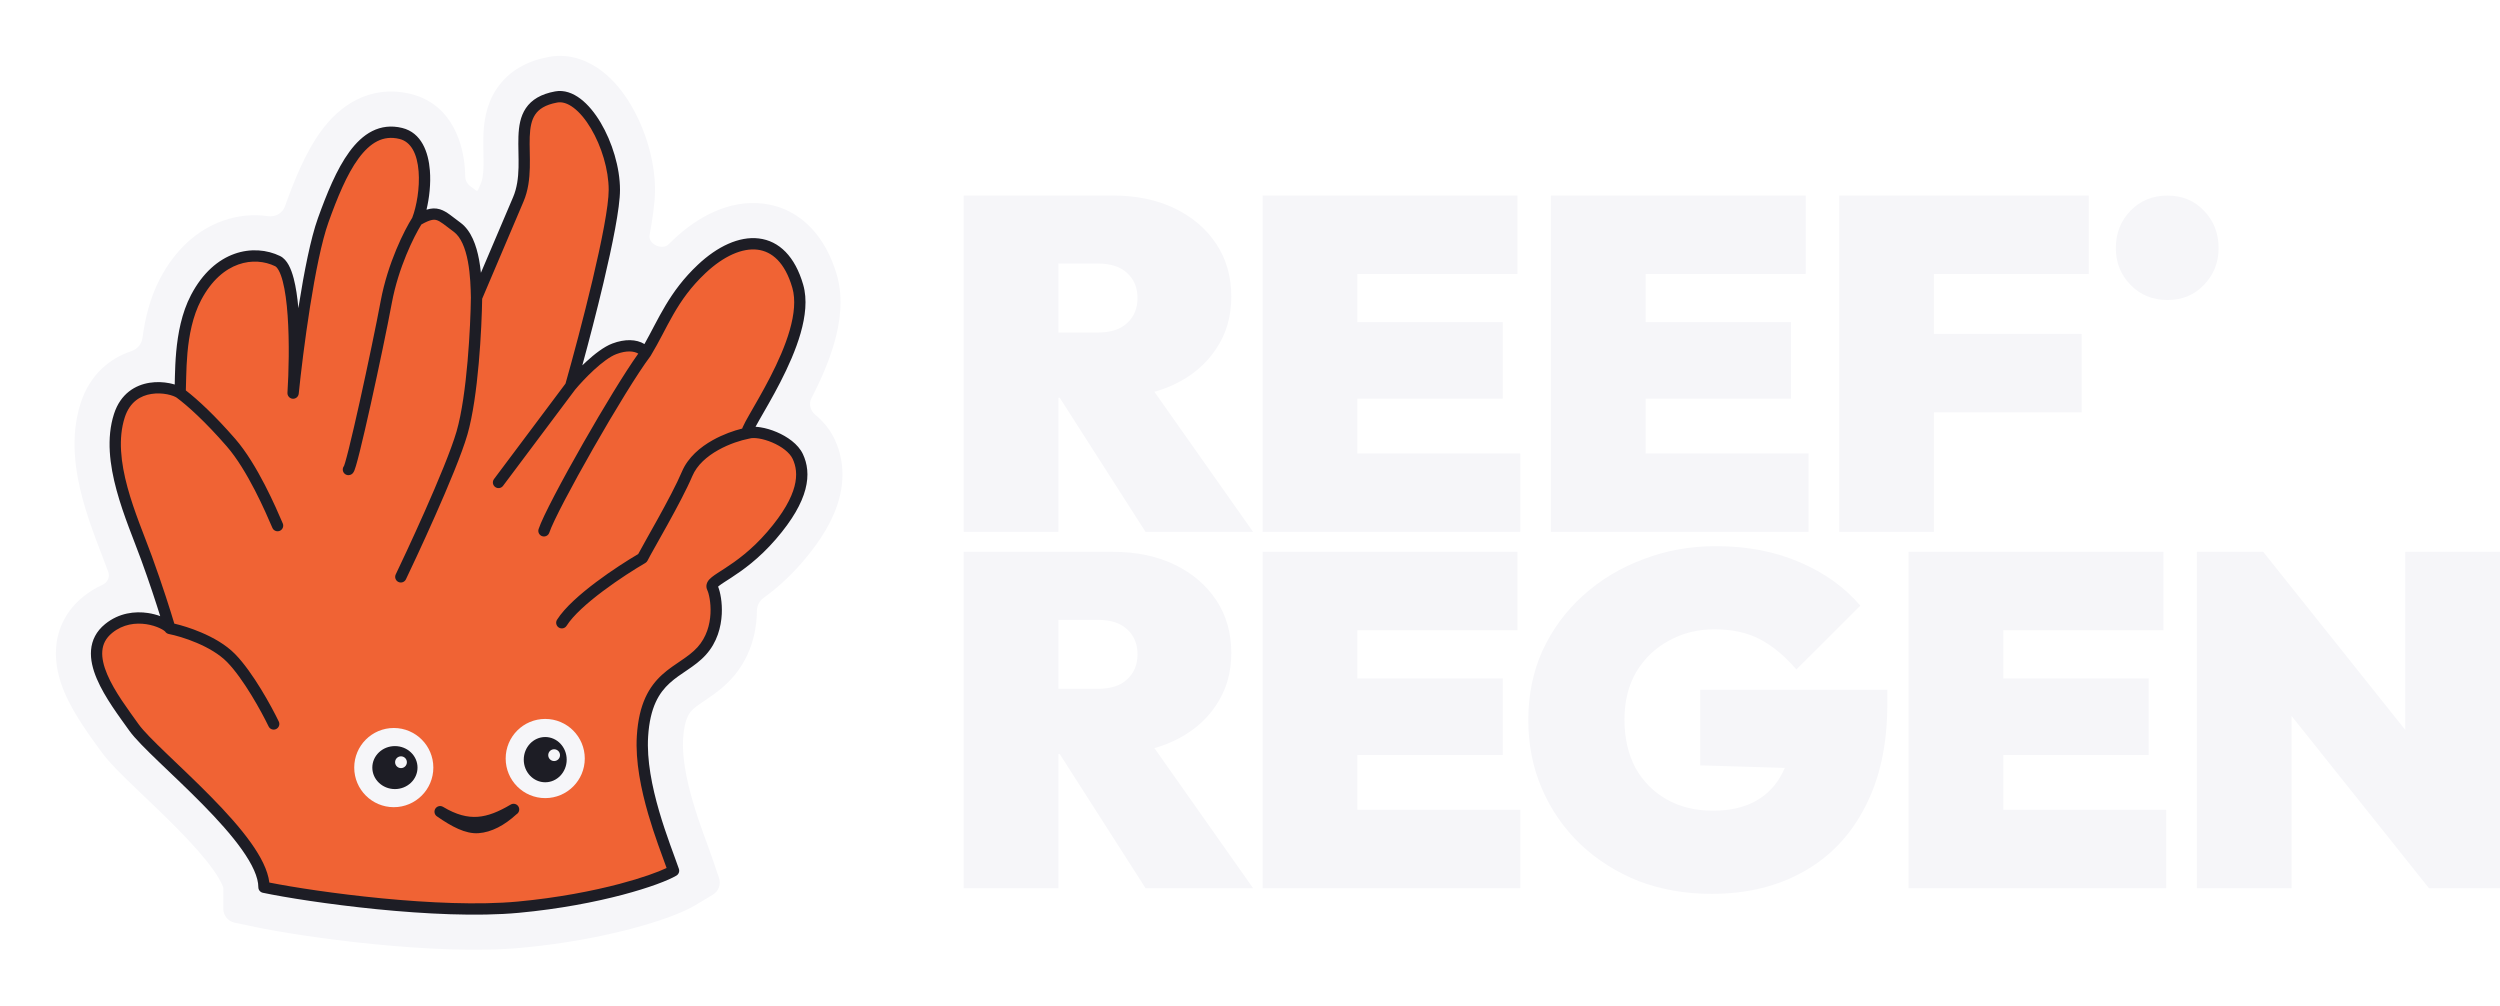
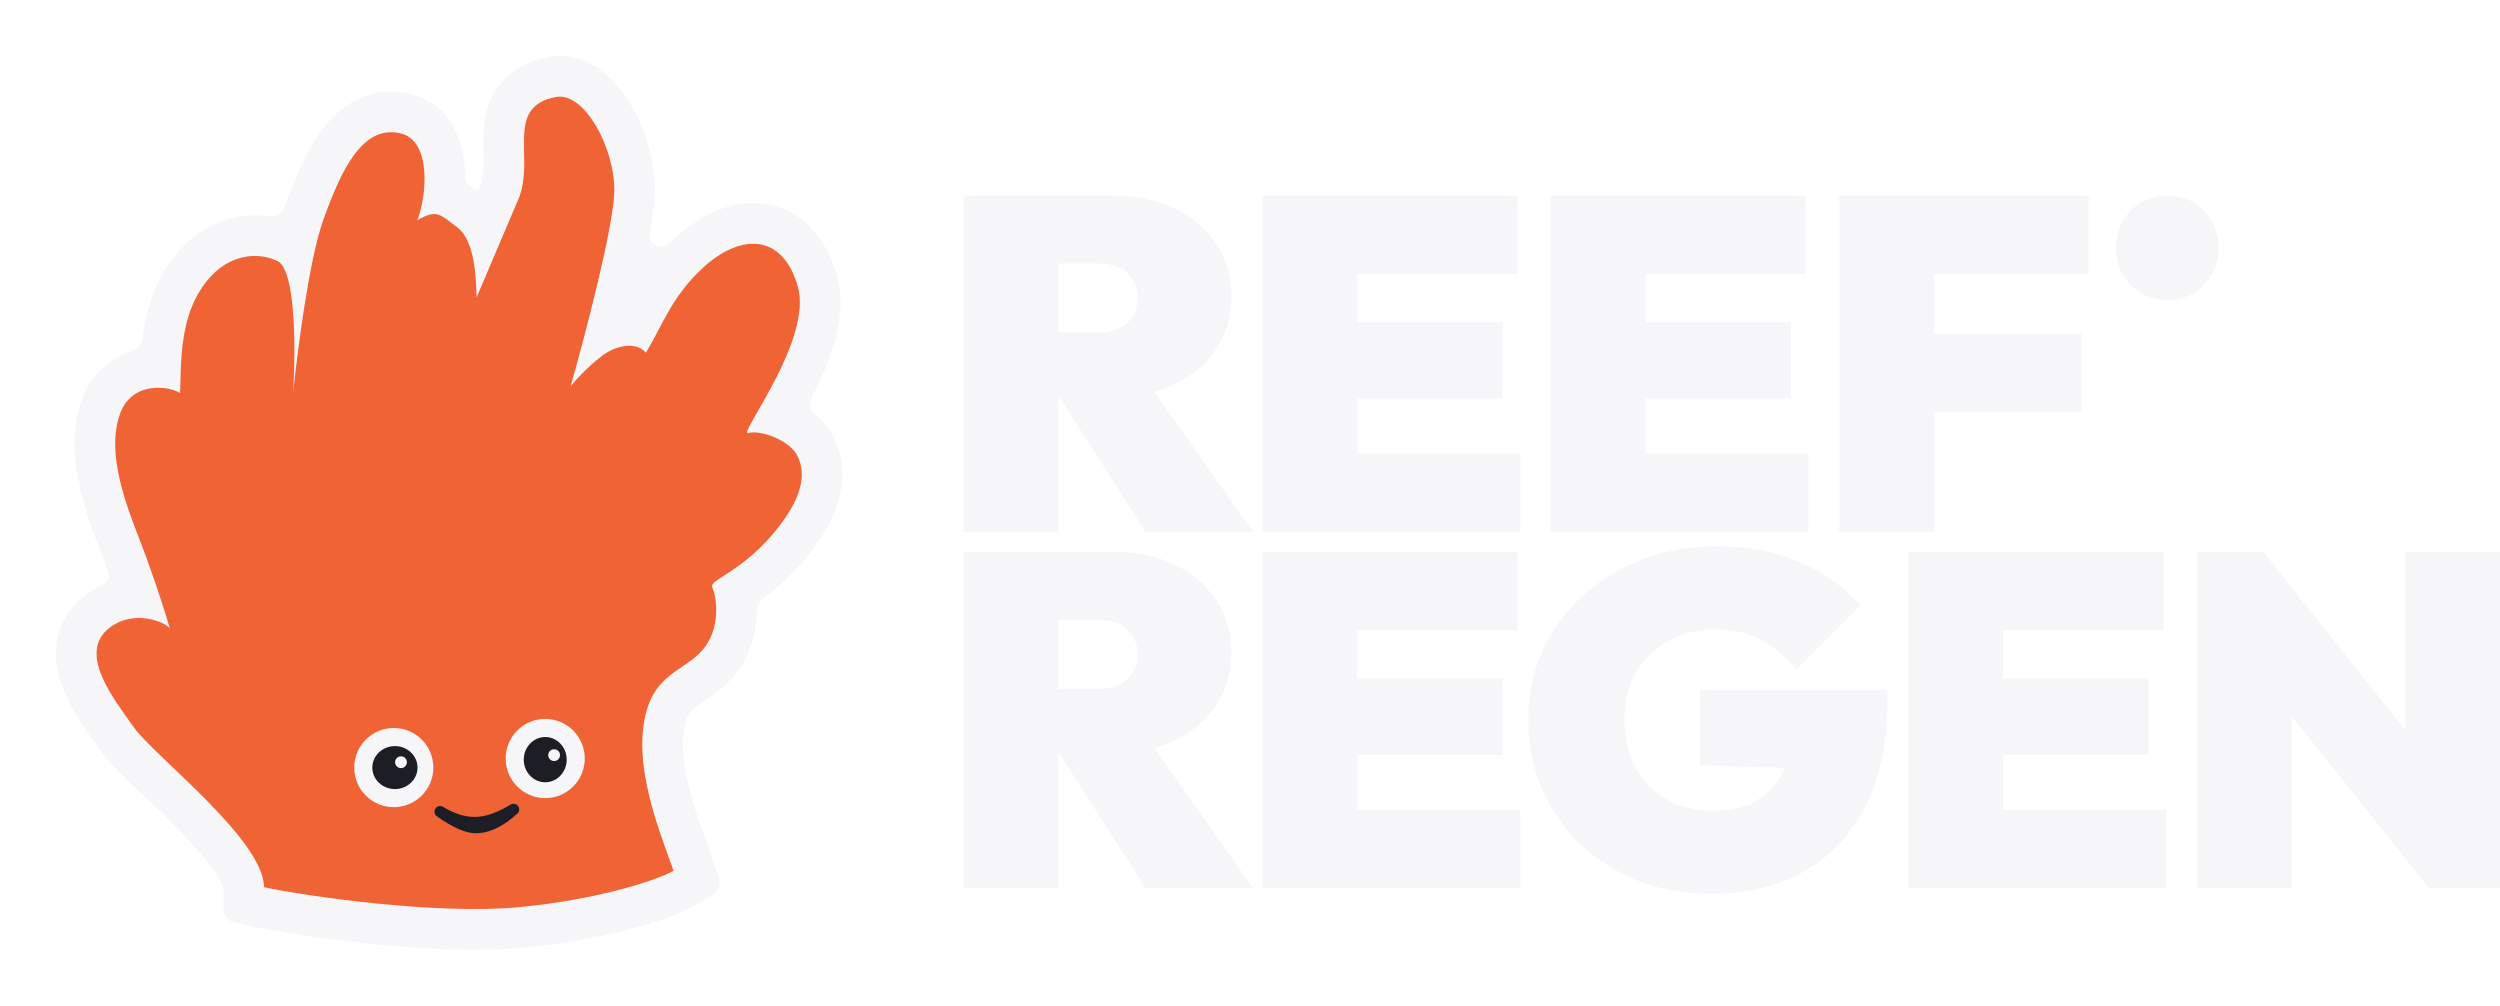
<svg xmlns="http://www.w3.org/2000/svg" width="179" height="72" viewBox="0 0 179 72" fill="none">
  <g filter="url(#filter0_d_2017_6632)">
    <path d="M40.362 0.062C41.911 -0.198 43.214 0.417 44.079 1.072C44.957 1.739 45.645 2.628 46.161 3.495C47.183 5.214 47.9 7.48 47.9 9.596C47.9 10.498 47.722 11.685 47.51 12.835C47.391 13.477 48.42 13.951 48.879 13.487C48.998 13.367 49.12 13.247 49.246 13.129C50.886 11.586 53.15 10.284 55.624 10.578C58.425 10.911 60.166 13.076 60.919 15.689C61.415 17.409 61.129 19.172 60.735 20.548C60.326 21.978 59.689 23.369 59.096 24.523C58.892 24.92 59.021 25.405 59.365 25.689C59.905 26.137 60.412 26.712 60.756 27.442C61.322 28.645 61.513 30.079 61.094 31.673C60.698 33.179 59.797 34.688 58.448 36.25C57.441 37.417 56.459 38.24 55.647 38.833C55.36 39.044 55.197 39.383 55.194 39.739C55.193 39.857 55.19 39.976 55.184 40.093C55.119 41.395 54.716 43.112 53.402 44.568C52.782 45.255 52.091 45.731 51.64 46.038C51.118 46.392 50.872 46.554 50.642 46.764C50.418 46.969 50.006 47.351 49.91 48.889C49.83 50.148 50.124 51.73 50.602 53.373C51.09 55.05 51.611 56.313 51.982 57.399L52.481 58.86C52.636 59.313 52.453 59.813 52.042 60.058L50.717 60.849C49.826 61.38 48.173 61.978 46.208 62.497C44.141 63.043 41.465 63.569 38.379 63.859C32.107 64.447 22.551 63.063 19.302 62.379L17.792 62.061C17.323 61.962 16.988 61.548 16.988 61.069V59.525C16.988 59.65 16.983 59.285 16.276 58.287C15.653 57.407 14.755 56.407 13.717 55.352C12.683 54.3 11.618 53.303 10.643 52.366C9.774 51.531 8.776 50.562 8.217 49.776C7.598 48.906 6.329 47.25 5.624 45.587C5.258 44.725 4.915 43.585 5.019 42.334C5.133 40.957 5.773 39.684 6.949 38.73C7.399 38.364 7.866 38.086 8.334 37.876C8.687 37.719 8.889 37.322 8.756 36.959C8.313 35.743 7.456 33.709 6.928 31.767C6.392 29.799 5.992 27.294 6.775 24.866C7.443 22.794 8.888 21.648 10.382 21.153C10.81 21.011 11.142 20.652 11.201 20.205C11.369 18.913 11.71 17.375 12.458 15.95C13.543 13.881 15.11 12.461 16.956 11.806C18.048 11.418 19.16 11.328 20.201 11.478C20.712 11.551 21.224 11.271 21.399 10.785C22.017 9.066 22.832 6.961 24 5.372C24.603 4.553 25.42 3.699 26.525 3.143C27.665 2.569 28.946 2.397 30.267 2.692L30.395 2.722L30.538 2.76C33.515 3.579 34.163 6.531 34.28 8C34.297 8.211 34.306 8.425 34.309 8.639C34.314 8.914 34.451 9.171 34.674 9.331C34.823 9.438 34.972 9.554 35.089 9.643C35.135 9.679 35.204 9.661 35.227 9.606C35.296 9.444 35.364 9.286 35.43 9.131C35.531 8.895 35.603 8.541 35.619 7.924C35.627 7.617 35.62 7.303 35.613 6.915C35.606 6.555 35.597 6.109 35.613 5.666C35.645 4.832 35.771 3.527 36.574 2.338C37.46 1.025 38.816 0.348 40.288 0.075L40.362 0.062Z" fill="#F6F6F9" />
    <path d="M38.108 60.955C32.27 61.502 23.051 60.188 19.901 59.525C19.901 56.143 12.049 50.136 10.59 48.084C9.13 46.032 6.559 42.799 8.783 40.996C10.562 39.553 12.883 40.56 13.161 40.996C12.952 40.27 12.327 38.247 11.493 35.959C10.451 33.099 8.505 28.995 9.547 25.762C10.381 23.175 13.217 23.669 13.889 24.145C13.982 23.047 13.758 19.743 15.037 17.306C16.635 14.259 19.206 13.886 20.874 14.694C22.208 15.341 22.171 21.265 21.986 24.145C22.287 21.182 23.139 14.558 24.14 11.772C25.391 8.29 26.92 4.87 29.699 5.554C31.923 6.101 31.552 10.073 30.881 11.772C32.304 10.939 32.512 11.375 33.73 12.27C35.022 13.22 35.096 16 35.119 17.306C35.699 15.938 37.107 12.618 38.108 10.28C39.358 7.357 37.065 3.638 40.818 2.943C42.833 2.57 44.987 6.549 44.987 9.596C44.987 12.033 42.902 19.98 41.86 23.648C42.462 22.923 43.931 21.372 44.987 20.974C46.043 20.576 46.861 20.764 47.244 21.261C48.425 19.309 49.073 17.294 51.241 15.254C53.951 12.705 57.009 12.643 58.12 16.498C59.215 20.292 53.914 27.038 54.542 27.012C54.553 27.01 54.565 27.008 54.577 27.006C55.41 26.757 57.565 27.503 58.12 28.684C58.676 29.866 58.607 31.607 56.244 34.343C53.882 37.078 51.727 37.514 52.005 38.073C52.283 38.633 52.7 40.996 51.241 42.612C49.782 44.229 47.28 44.291 47.002 48.706C46.78 52.237 48.623 56.581 49.226 58.343C48.183 58.965 43.945 60.407 38.108 60.955Z" fill="#F06334" />
-     <path d="M44.582 9.596C44.582 8.155 44.069 6.47 43.31 5.195C42.932 4.558 42.506 4.047 42.075 3.72C41.644 3.393 41.245 3.276 40.891 3.342C40.027 3.502 39.577 3.821 39.322 4.199C39.055 4.594 38.954 5.12 38.929 5.792C38.916 6.124 38.922 6.475 38.93 6.85C38.937 7.22 38.946 7.613 38.935 8.009C38.915 8.801 38.822 9.641 38.48 10.44C37.496 12.737 36.12 15.982 35.523 17.392C35.494 19.451 35.251 24.409 34.466 27.119C34.068 28.493 33.089 30.828 32.157 32.93C31.222 35.041 30.32 36.947 30.064 37.479C29.967 37.681 29.725 37.765 29.524 37.668C29.322 37.571 29.238 37.329 29.335 37.127C29.588 36.602 30.486 34.703 31.418 32.601C32.353 30.491 33.308 28.206 33.689 26.893C34.449 24.269 34.691 19.323 34.715 17.306C34.703 16.653 34.678 15.666 34.503 14.729C34.322 13.765 34.002 12.973 33.49 12.596C33.334 12.482 33.195 12.375 33.07 12.279C32.944 12.182 32.835 12.099 32.735 12.026C32.53 11.879 32.39 11.799 32.265 11.761C32.064 11.7 31.803 11.714 31.169 12.074C30.635 12.934 29.528 15.152 29.055 17.692C28.741 19.377 28.114 22.382 27.541 24.965C27.254 26.256 26.979 27.445 26.763 28.313C26.655 28.746 26.561 29.104 26.485 29.356C26.448 29.48 26.413 29.588 26.381 29.669C26.366 29.707 26.346 29.755 26.32 29.798C26.308 29.819 26.284 29.857 26.248 29.894C26.224 29.919 26.12 30.023 25.947 30.023C25.724 30.023 25.542 29.841 25.542 29.618C25.542 29.522 25.575 29.434 25.631 29.365C25.649 29.317 25.676 29.238 25.71 29.124C25.78 28.89 25.871 28.546 25.978 28.117C26.192 27.259 26.464 26.078 26.751 24.788C27.323 22.21 27.948 19.215 28.259 17.543C28.764 14.834 29.952 12.483 30.517 11.59C30.825 10.792 31.067 9.457 30.972 8.264C30.873 7.021 30.438 6.154 29.603 5.948C29.001 5.8 28.483 5.875 28.016 6.11C27.539 6.35 27.093 6.769 26.672 7.342C25.826 8.493 25.147 10.166 24.521 11.91C24.035 13.262 23.576 15.579 23.2 17.956C22.826 20.322 22.538 22.711 22.389 24.187C22.366 24.407 22.172 24.568 21.953 24.55C21.733 24.531 21.568 24.34 21.582 24.12C21.674 22.691 21.729 20.509 21.596 18.611C21.53 17.66 21.417 16.798 21.245 16.142C21.16 15.814 21.062 15.553 20.958 15.364C20.852 15.17 20.758 15.088 20.698 15.059C19.958 14.701 19.01 14.601 18.065 14.937C17.124 15.271 16.155 16.047 15.395 17.495C14.792 18.644 14.535 20.018 14.421 21.265C14.365 21.886 14.345 22.467 14.332 22.966C14.323 23.341 14.319 23.683 14.306 23.954C15.147 24.605 16.38 25.739 17.844 27.424C19.437 29.257 20.767 32.361 21.234 33.448L21.246 33.474C21.334 33.68 21.239 33.918 21.034 34.007C20.829 34.095 20.591 34 20.503 33.795L20.491 33.768C20.011 32.652 18.728 29.675 17.233 27.956C15.694 26.185 14.435 25.055 13.653 24.475C13.549 24.402 13.309 24.298 12.967 24.231C12.633 24.166 12.237 24.144 11.842 24.206C11.069 24.326 10.295 24.763 9.932 25.887C9.448 27.391 9.649 29.132 10.129 30.895C10.61 32.661 11.341 34.361 11.873 35.821C12.634 37.908 13.221 39.776 13.481 40.651C13.982 40.767 14.682 40.976 15.405 41.284C16.251 41.643 17.162 42.15 17.827 42.826C19.101 44.121 20.45 46.6 20.96 47.66C21.058 47.861 20.973 48.103 20.772 48.2C20.571 48.298 20.329 48.213 20.232 48.012C19.724 46.957 18.423 44.586 17.25 43.394C16.692 42.827 15.89 42.37 15.089 42.03C14.293 41.691 13.531 41.482 13.083 41.394C12.975 41.372 12.88 41.307 12.82 41.214C12.827 41.225 12.809 41.197 12.732 41.142C12.662 41.093 12.563 41.035 12.438 40.977C12.188 40.86 11.854 40.749 11.475 40.692C10.716 40.578 9.816 40.68 9.038 41.311C8.568 41.692 8.365 42.13 8.325 42.609C8.284 43.106 8.417 43.674 8.678 44.289C9.203 45.527 10.174 46.802 10.919 47.849C11.257 48.324 11.989 49.056 12.941 49.97C13.877 50.87 15.003 51.926 16.081 53.022C17.159 54.117 18.204 55.267 18.982 56.365C19.662 57.324 20.177 58.298 20.285 59.19C23.672 59.866 32.468 61.077 38.07 60.552C40.965 60.28 43.462 59.787 45.361 59.286C46.965 58.862 48.12 58.439 48.728 58.148C48.407 57.255 47.868 55.854 47.416 54.302C46.904 52.54 46.483 50.517 46.598 48.681C46.743 46.38 47.478 45.159 48.406 44.311C48.854 43.902 49.342 43.586 49.775 43.291C50.218 42.99 50.612 42.706 50.941 42.341C51.589 41.623 51.83 40.728 51.871 39.926C51.912 39.111 51.743 38.455 51.643 38.254C51.545 38.056 51.562 37.851 51.652 37.677C51.728 37.531 51.852 37.415 51.963 37.325C52.185 37.145 52.536 36.931 52.914 36.685C53.697 36.175 54.792 35.406 55.938 34.078C57.096 32.737 57.664 31.672 57.886 30.828C58.104 29.996 57.992 29.363 57.755 28.858C57.54 28.401 56.973 27.971 56.294 27.682C55.965 27.542 55.632 27.445 55.339 27.397C55.037 27.348 54.816 27.357 54.692 27.394C54.668 27.401 54.639 27.408 54.606 27.413C54.068 27.516 53.223 27.776 52.426 28.223C51.618 28.675 50.907 29.292 50.571 30.086C50.173 31.029 49.45 32.379 48.793 33.566C48.125 34.773 47.533 35.798 47.365 36.139C47.33 36.211 47.274 36.27 47.205 36.31C46.467 36.738 45.292 37.482 44.178 38.318C43.05 39.163 42.036 40.065 41.568 40.806C41.449 40.995 41.199 41.051 41.01 40.932C40.821 40.812 40.765 40.562 40.884 40.373C41.439 39.495 42.563 38.516 43.693 37.669C44.786 36.849 45.932 36.118 46.696 35.67C46.927 35.229 47.493 34.244 48.085 33.174C48.745 31.982 49.447 30.668 49.826 29.77C50.261 28.743 51.146 28.011 52.03 27.516C52.773 27.1 53.548 26.831 54.139 26.686C54.155 26.641 54.173 26.599 54.19 26.561C54.282 26.349 54.445 26.054 54.639 25.714C55.034 25.018 55.597 24.071 56.146 23.002C56.696 21.934 57.223 20.763 57.546 19.634C57.871 18.497 57.974 17.452 57.732 16.61C57.203 14.778 56.258 13.999 55.232 13.877C54.161 13.749 52.834 14.312 51.518 15.55C49.403 17.539 48.821 19.438 47.59 21.471C47.583 21.483 47.575 21.495 47.567 21.506C46.681 22.676 45.008 25.417 43.478 28.097C42.716 29.432 41.993 30.744 41.427 31.826C40.854 32.921 40.459 33.749 40.332 34.134C40.262 34.347 40.034 34.462 39.821 34.392C39.609 34.323 39.494 34.094 39.564 33.881C39.715 33.421 40.145 32.531 40.71 31.451C41.282 30.357 42.01 29.036 42.776 27.695C44.188 25.222 45.746 22.653 46.701 21.318C46.395 21.139 45.874 21.074 45.13 21.354C44.68 21.523 44.098 21.963 43.527 22.487C42.971 22.998 42.469 23.55 42.177 23.901L37.018 30.787C36.884 30.966 36.631 31.002 36.452 30.868C36.273 30.734 36.237 30.48 36.371 30.301L41.491 23.466C42.011 21.632 42.779 18.774 43.421 16.067C43.746 14.696 44.037 13.367 44.247 12.231C44.459 11.086 44.582 10.165 44.582 9.596ZM25.813 29.236C25.812 29.236 25.811 29.236 25.81 29.237C25.811 29.236 25.812 29.236 25.813 29.236ZM25.842 29.227C25.839 29.227 25.837 29.228 25.834 29.229C25.837 29.228 25.839 29.227 25.842 29.227ZM25.899 29.215C25.889 29.217 25.879 29.218 25.869 29.22C25.879 29.218 25.889 29.217 25.899 29.215ZM25.947 29.212C25.934 29.212 25.922 29.213 25.91 29.214C25.922 29.213 25.934 29.212 25.947 29.212ZM45.392 9.596C45.392 10.246 45.255 11.232 45.043 12.378C44.83 13.532 44.535 14.876 44.208 16.254C43.722 18.307 43.163 20.444 42.694 22.16C42.787 22.07 42.883 21.98 42.98 21.89C43.558 21.359 44.238 20.824 44.845 20.596C45.733 20.261 46.564 20.278 47.142 20.634C48.143 18.867 48.906 16.895 50.964 14.959C52.359 13.647 53.915 12.904 55.328 13.072C56.787 13.246 57.926 14.363 58.509 16.386C58.814 17.441 58.665 18.662 58.324 19.857C57.98 21.059 57.426 22.284 56.866 23.373C56.306 24.462 55.729 25.434 55.342 26.115C55.246 26.283 55.163 26.431 55.096 26.557C55.219 26.563 55.344 26.577 55.469 26.598C55.832 26.657 56.228 26.773 56.611 26.936C57.357 27.254 58.145 27.787 58.487 28.512C58.805 29.188 58.936 30.016 58.668 31.034C58.404 32.04 57.755 33.213 56.55 34.608C55.334 36.016 54.17 36.833 53.355 37.364C52.934 37.639 52.651 37.81 52.473 37.954C52.449 37.973 52.431 37.99 52.416 38.003C52.577 38.401 52.721 39.14 52.679 39.967C52.632 40.891 52.352 41.986 51.541 42.884C51.141 43.328 50.675 43.658 50.23 43.961C49.775 44.27 49.346 44.549 48.951 44.909C48.195 45.6 47.539 46.617 47.406 48.732C47.299 50.427 47.689 52.342 48.193 54.075C48.699 55.813 49.298 57.303 49.609 58.212C49.671 58.394 49.597 58.593 49.433 58.692C48.861 59.033 47.494 59.561 45.568 60.069C43.628 60.581 41.087 61.083 38.145 61.358C32.248 61.911 22.982 60.588 19.818 59.922C19.631 59.882 19.497 59.717 19.497 59.525C19.497 58.814 19.073 57.894 18.322 56.834C17.581 55.789 16.572 54.675 15.505 53.59C14.437 52.505 13.326 51.463 12.38 50.554C11.449 49.659 10.652 48.87 10.26 48.319C9.546 47.315 8.502 45.947 7.933 44.605C7.646 43.93 7.462 43.223 7.519 42.542C7.577 41.844 7.886 41.202 8.528 40.681C9.529 39.87 10.679 39.754 11.595 39.891C11.916 39.94 12.212 40.019 12.471 40.114C12.165 39.133 11.689 37.679 11.113 36.099C10.603 34.698 9.84 32.916 9.348 31.107C8.855 29.295 8.605 27.367 9.162 25.638C9.634 24.176 10.694 23.565 11.717 23.405C12.218 23.327 12.71 23.355 13.122 23.436C13.257 23.462 13.387 23.495 13.51 23.533C13.514 23.36 13.518 23.165 13.523 22.947C13.536 22.441 13.557 21.839 13.616 21.191C13.733 19.903 14.003 18.406 14.679 17.118C15.518 15.519 16.633 14.585 17.794 14.173C18.951 13.763 20.123 13.881 21.05 14.33C21.324 14.463 21.521 14.708 21.667 14.973C21.815 15.243 21.933 15.573 22.028 15.936C22.186 16.54 22.294 17.276 22.364 18.064C22.377 17.986 22.389 17.907 22.401 17.829C22.777 15.456 23.245 13.069 23.759 11.635C24.384 9.897 25.096 8.119 26.021 6.861C26.486 6.229 27.022 5.704 27.652 5.386C28.293 5.064 29.008 4.968 29.796 5.161C31.184 5.503 31.675 6.895 31.779 8.199C31.855 9.152 31.739 10.177 31.537 11.015C31.878 10.906 32.187 10.89 32.5 10.986C32.757 11.064 32.986 11.209 33.208 11.369C33.32 11.45 33.439 11.541 33.562 11.636C33.688 11.732 33.821 11.834 33.969 11.943C34.75 12.517 35.113 13.591 35.298 14.58C35.358 14.898 35.401 15.22 35.433 15.532C36.111 13.932 37.026 11.779 37.736 10.121C38.019 9.459 38.108 8.738 38.127 7.988C38.136 7.614 38.128 7.241 38.121 6.866C38.113 6.495 38.107 6.12 38.12 5.761C38.147 5.05 38.254 4.334 38.652 3.745C39.061 3.139 39.732 2.732 40.744 2.545C41.398 2.424 42.024 2.665 42.564 3.074C43.103 3.484 43.594 4.087 44.006 4.78C44.828 6.163 45.392 7.991 45.392 9.596ZM25.864 29.221C25.856 29.223 25.849 29.225 25.842 29.227C25.849 29.225 25.856 29.223 25.864 29.221Z" fill="#1D1D25" />
    <ellipse cx="29.195" cy="50.959" rx="2.832" ry="2.835" fill="#F6F6F9" />
    <ellipse cx="40.038" cy="50.31" rx="2.832" ry="2.835" fill="#F6F6F9" />
    <ellipse cx="40.038" cy="50.391" rx="1.537" ry="1.62" fill="#1D1D25" />
    <ellipse cx="29.276" cy="50.959" rx="1.618" ry="1.539" fill="#1D1D25" />
    <ellipse cx="40.675" cy="50.069" rx="0.422" ry="0.422" fill="#F6F6F9" />
    <ellipse cx="29.711" cy="50.575" rx="0.422" ry="0.422" fill="#F6F6F9" />
    <path d="M37.567 53.607C37.76 53.493 38.008 53.557 38.121 53.75C38.235 53.943 38.171 54.191 37.978 54.305C37.126 55.089 36.195 55.589 35.264 55.656C34.323 55.724 33.322 55.17 32.305 54.465C32.113 54.35 32.051 54.102 32.166 53.91C32.281 53.718 32.529 53.656 32.721 53.77C33.679 54.345 34.467 54.536 35.205 54.483C35.953 54.428 36.698 54.12 37.567 53.607Z" fill="#1D1D25" />
  </g>
  <path d="M157.296 63.594V39.511H162.044L164.078 44.585V63.594H157.296ZM173.913 63.594L159.907 46.039L162.044 39.511L176.05 57.066L173.913 63.594ZM173.913 63.594L172.217 58.25V39.511H179V63.594H173.913Z" fill="#F6F6F9" />
  <path d="M136.654 63.594V39.511H143.437V63.594H136.654ZM142.148 63.594V57.979H155.103V63.594H142.148ZM142.148 54.056V48.576H153.848V54.056H142.148ZM142.148 45.126V39.511H154.899V45.126H142.148Z" fill="#F6F6F9" />
  <path d="M122.551 64C120.674 64 118.934 63.696 117.328 63.087C115.746 62.455 114.355 61.576 113.157 60.449C111.982 59.321 111.066 58.002 110.41 56.491C109.755 54.98 109.427 53.334 109.427 51.553C109.427 49.749 109.766 48.091 110.444 46.581C111.145 45.07 112.106 43.762 113.327 42.657C114.57 41.529 116.006 40.661 117.634 40.053C119.261 39.421 121.002 39.105 122.856 39.105C125.094 39.105 127.095 39.489 128.859 40.255C130.645 41.022 132.092 42.059 133.199 43.367L128.621 47.934C127.785 46.964 126.914 46.242 126.01 45.769C125.106 45.295 124.02 45.059 122.754 45.059C121.556 45.059 120.471 45.329 119.499 45.87C118.527 46.389 117.747 47.133 117.159 48.103C116.594 49.072 116.311 50.211 116.311 51.519C116.311 52.827 116.571 53.977 117.091 54.969C117.634 55.939 118.38 56.694 119.329 57.235C120.279 57.776 121.387 58.047 122.653 58.047C123.874 58.047 124.902 57.81 125.739 57.337C126.575 56.863 127.208 56.187 127.638 55.307C128.09 54.428 128.316 53.391 128.316 52.195L132.962 55.138L121.737 54.8V49.388H135.133V50.403C135.133 53.289 134.601 55.747 133.539 57.776C132.499 59.806 131.029 61.35 129.13 62.41C127.253 63.47 125.06 64 122.551 64Z" fill="#F6F6F9" />
  <path d="M90.403 63.594V39.511H97.186V63.594H90.403ZM95.897 63.594V57.979H108.852V63.594H95.897ZM95.897 54.056V48.576H107.597V54.056H95.897ZM95.897 45.126V39.511H108.648V45.126H95.897Z" fill="#F6F6F9" />
  <path d="M74.494 53.988V49.32H78.597C79.524 49.32 80.225 49.095 80.7 48.644C81.197 48.193 81.446 47.595 81.446 46.851C81.446 46.107 81.197 45.509 80.7 45.058C80.225 44.607 79.524 44.382 78.597 44.382H74.494V39.511H79.683C81.356 39.511 82.825 39.816 84.091 40.425C85.357 41.033 86.352 41.879 87.075 42.961C87.799 44.044 88.161 45.306 88.161 46.75C88.161 48.193 87.788 49.456 87.041 50.538C86.318 51.62 85.301 52.466 83.989 53.075C82.678 53.684 81.129 53.988 79.343 53.988H74.494ZM69 63.594V39.511H75.782V63.594H69ZM82.022 63.594L75.443 53.311L81.548 51.992L89.721 63.594H82.022Z" fill="#F6F6F9" />
  <path d="M155.19 21.48C154.127 21.48 153.246 21.119 152.545 20.397C151.844 19.676 151.493 18.796 151.493 17.759C151.493 16.699 151.844 15.808 152.545 15.087C153.246 14.365 154.127 14.004 155.19 14.004C156.252 14.004 157.123 14.365 157.801 15.087C158.502 15.808 158.852 16.699 158.852 17.759C158.852 18.796 158.502 19.676 157.801 20.397C157.123 21.119 156.252 21.48 155.19 21.48Z" fill="#F6F6F9" />
  <path d="M131.687 38.083V14H138.469V38.083H131.687ZM137.18 29.525V23.91H149.05V29.525H137.18ZM137.18 19.615V14H149.558V19.615H137.18Z" fill="#F6F6F9" />
  <path d="M111.045 38.083V14H117.827V38.083H111.045ZM116.539 38.083V32.468H129.493V38.083H116.539ZM116.539 28.544V23.065H128.239V28.544H116.539ZM116.539 19.615V14H129.29V19.615H116.539Z" fill="#F6F6F9" />
  <path d="M90.403 38.083V14H97.186V38.083H90.403ZM95.897 38.083V32.468H108.852V38.083H95.897ZM95.897 28.544V23.065H107.597V28.544H95.897ZM95.897 19.615V14H108.648V19.615H95.897Z" fill="#F6F6F9" />
  <path d="M74.494 28.477V23.809H78.597C79.524 23.809 80.225 23.584 80.7 23.133C81.197 22.681 81.446 22.084 81.446 21.34C81.446 20.596 81.197 19.998 80.7 19.547C80.225 19.096 79.524 18.871 78.597 18.871H74.494V14H79.683C81.356 14 82.825 14.304 84.091 14.913C85.357 15.522 86.352 16.368 87.075 17.45C87.799 18.532 88.161 19.795 88.161 21.238C88.161 22.681 87.788 23.944 87.041 25.027C86.318 26.109 85.301 26.955 83.989 27.564C82.678 28.172 81.129 28.477 79.343 28.477H74.494ZM69 38.083V14H75.782V38.083H69ZM82.022 38.083L75.443 27.8L81.548 26.481L89.721 38.083H82.022Z" fill="#F6F6F9" />
  <defs>
    <filter id="filter0_d_2017_6632" x="0" y="0" width="64.321" height="72.001" filterUnits="userSpaceOnUse" color-interpolation-filters="sRGB">
      <feFlood flood-opacity="0" result="BackgroundImageFix" />
      <feColorMatrix in="SourceAlpha" type="matrix" values="0 0 0 0 0 0 0 0 0 0 0 0 0 0 0 0 0 0 127 0" result="hardAlpha" />
      <feOffset dx="-1" dy="4" />
      <feGaussianBlur stdDeviation="2" />
      <feComposite in2="hardAlpha" operator="out" />
      <feColorMatrix type="matrix" values="0 0 0 0 0 0 0 0 0 0 0 0 0 0 0 0 0 0 0.25 0" />
      <feBlend mode="normal" in2="BackgroundImageFix" result="effect1_dropShadow_2017_6632" />
      <feBlend mode="normal" in="SourceGraphic" in2="effect1_dropShadow_2017_6632" result="shape" />
    </filter>
  </defs>
</svg>